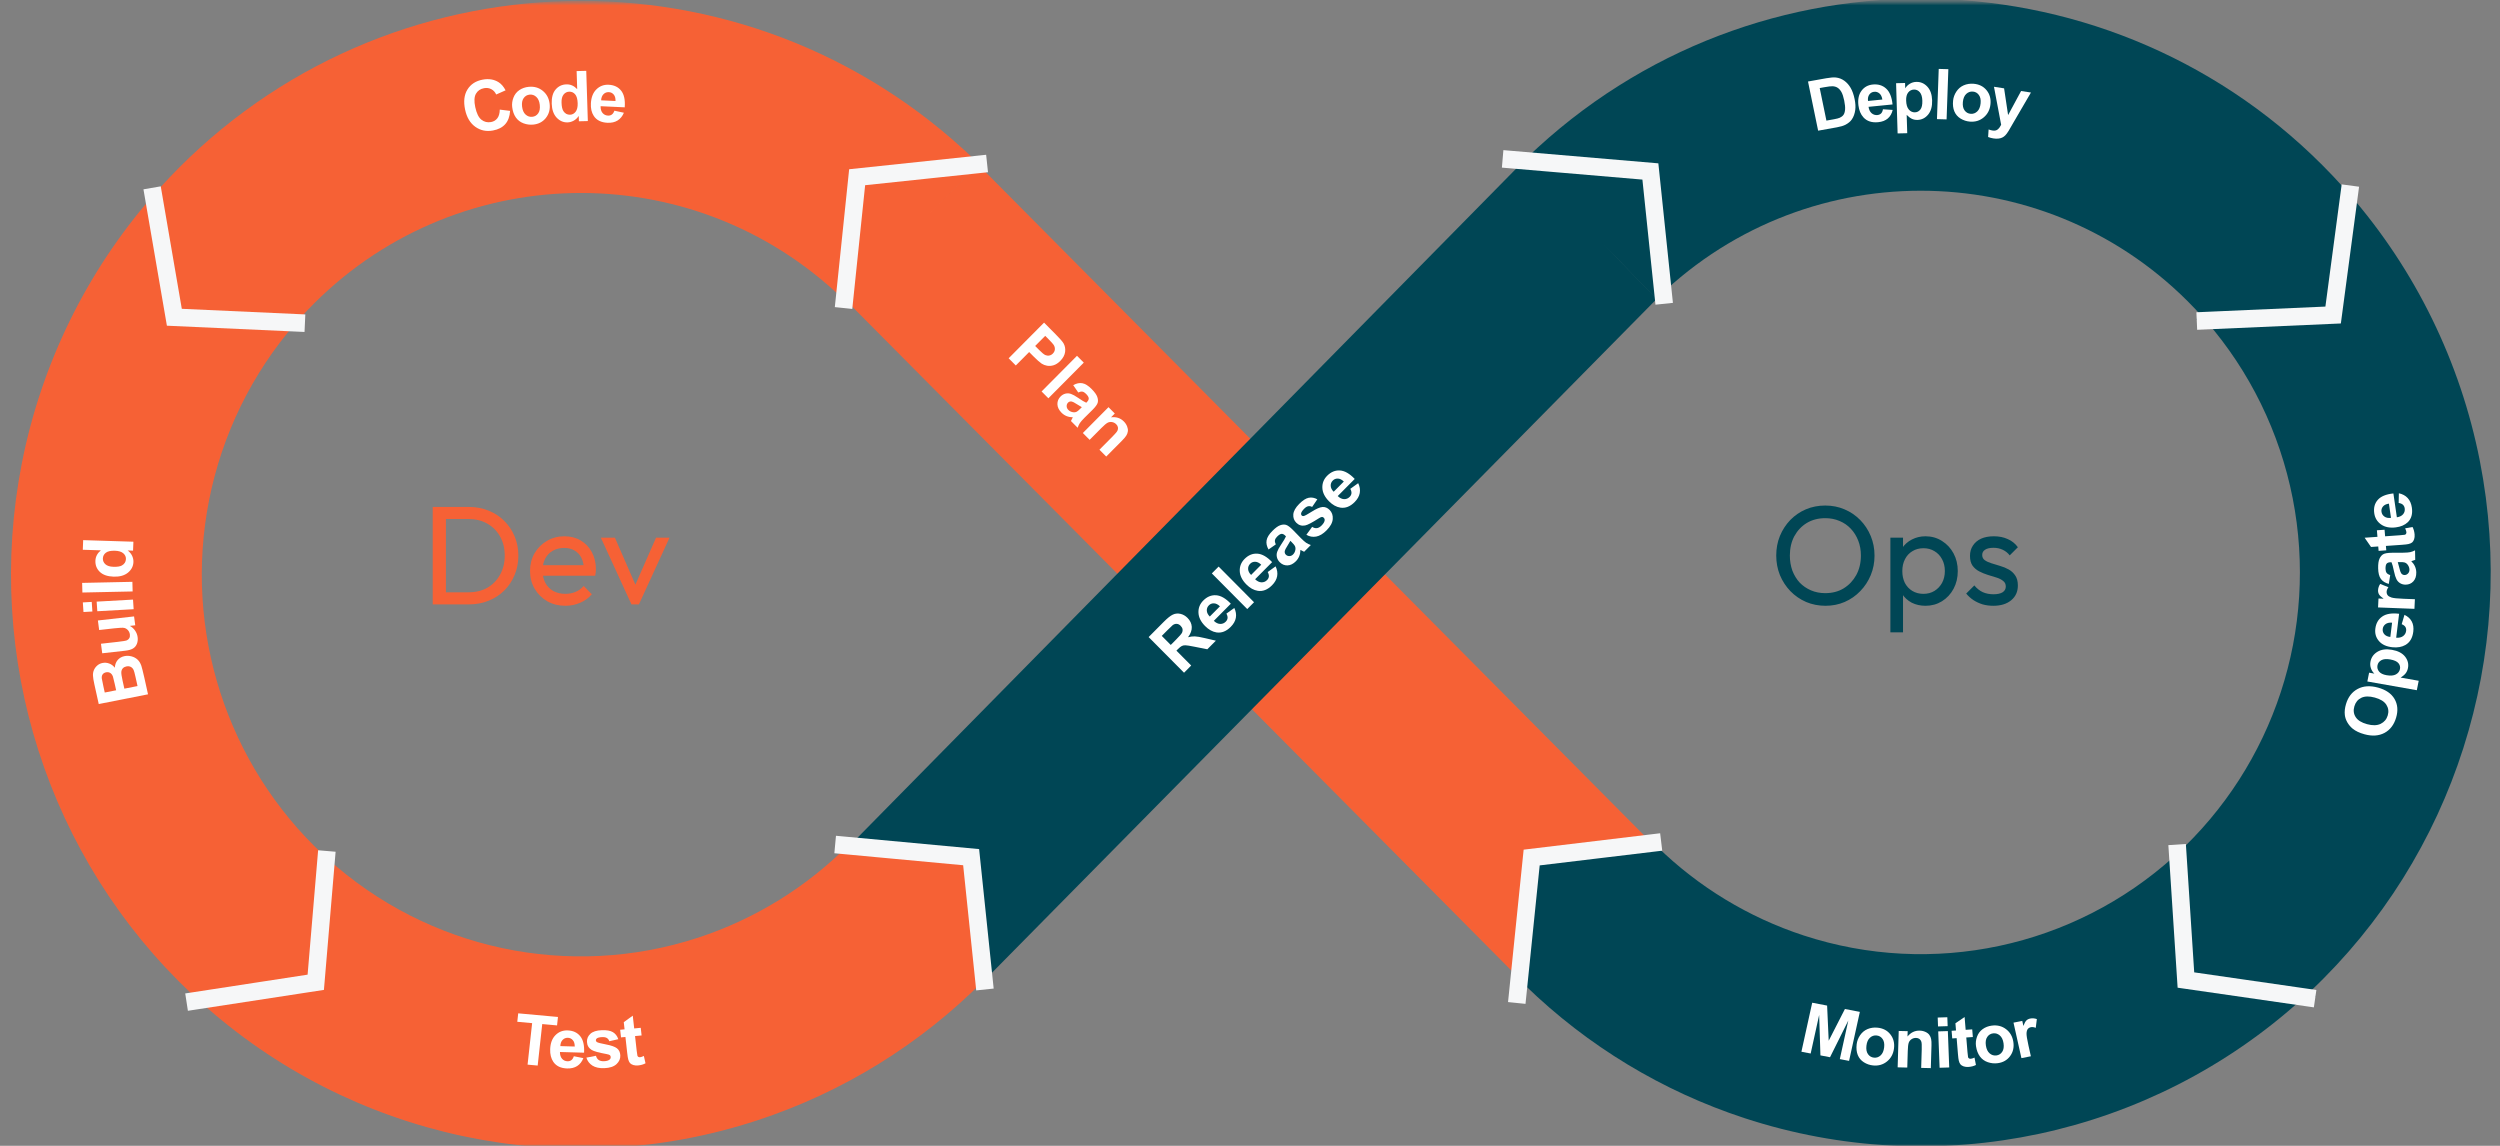
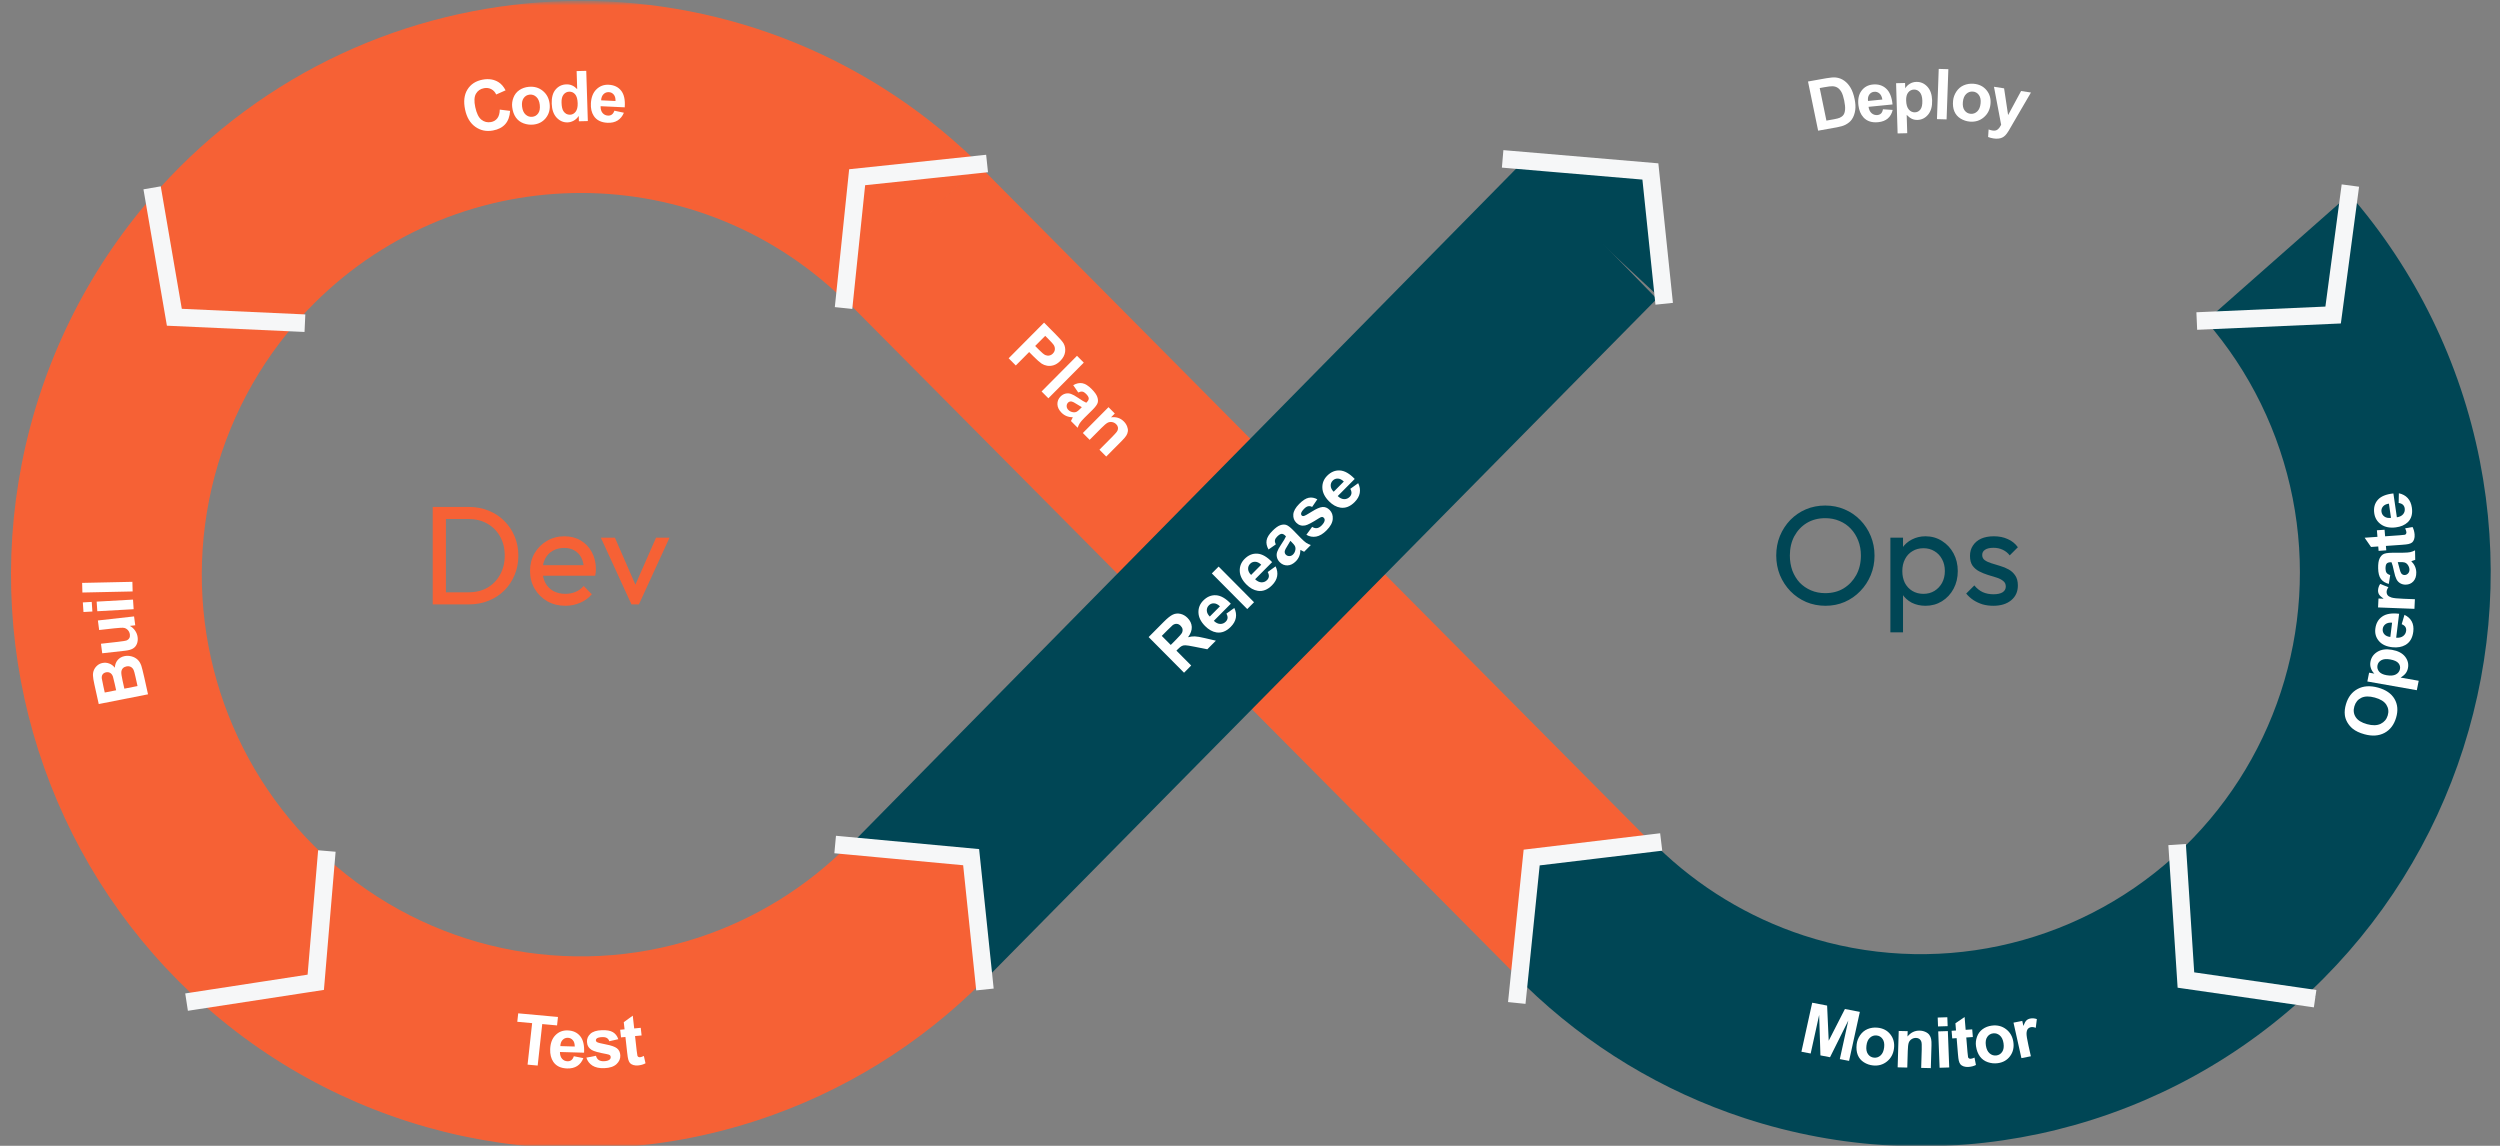
<svg xmlns="http://www.w3.org/2000/svg" width="696" height="319" viewBox="0 0 696 319" fill="none">
  <rect x="0" y="0" width="696" height="319" fill="#808080" stroke="none" />
  <g clip-path="url(#clip0_149_233)">
    <mask id="mask0_149_233" style="mask-type:luminance" maskUnits="userSpaceOnUse" x="0" y="0" width="696" height="319">
      <path d="M696 0.596H0V318.998H696V0.596Z" fill="white" />
    </mask>
    <g mask="url(#mask0_149_233)">
      <path fill-rule="evenodd" clip-rule="evenodd" d="M83.859 88.231L83.87 88.239L83.851 88.24C83.769 88.329 83.688 88.419 83.607 88.509C83.194 88.967 82.785 89.428 82.38 89.894L80.518 88.248L48.538 88.326L44.555 56.472L42.453 54.615C43.062 53.916 43.676 53.222 44.297 52.535C103.179 -12.729 203.594 -17.568 268.395 41.735C269.761 42.985 271.105 44.259 272.427 45.557L235.357 83.868C234.478 83.005 233.583 82.157 232.674 81.326C189.662 41.963 123.061 45.083 83.859 88.231Z" fill="#F66135" />
      <path fill-rule="evenodd" clip-rule="evenodd" d="M89.974 237.931L90.169 237.724L90.146 238.092C90.362 238.293 90.58 238.493 90.798 238.692L90.056 239.516L87.913 273.463L56.264 277.026L55.107 278.309C54.734 277.968 54.362 277.625 53.993 277.281L52.741 277.422L53.399 276.724C13.352 239.043 -4.586 183.147 6.097 128.898C11.515 101.388 24.028 75.798 42.377 54.701L82.329 89.95C70.124 103.983 61.8 121.006 58.197 139.305C51.062 175.532 63.117 212.863 89.974 237.931Z" fill="#F66135" />
      <path fill-rule="evenodd" clip-rule="evenodd" d="M273.958 272.885C256.267 290.726 234.634 304.097 210.829 311.904C156.938 329.579 97.777 316.954 55.633 278.787L91.147 239.009C119.181 264.399 158.535 272.796 194.383 261.039C210.218 255.846 224.608 246.951 236.376 235.084L273.958 272.885Z" fill="#F66135" />
      <path d="M90.794 239.353L87.908 273.465L54.353 278.619" stroke="#F6F7F8" stroke-width="4.886" stroke-miterlimit="2" stroke-linecap="square" />
      <path d="M42.759 54.701L48.54 88.324L82.451 89.866" stroke="#F6F7F8" stroke-width="4.886" stroke-miterlimit="2" stroke-linecap="square" />
      <path fill-rule="evenodd" clip-rule="evenodd" d="M238.633 49.339L272.374 45.616L234.947 83.323L238.633 49.339ZM272.256 45.776L459.676 234.534L422.517 271.958L235.098 83.2L272.256 45.776Z" fill="#F66135" />
-       <path fill-rule="evenodd" clip-rule="evenodd" d="M612.731 87.735C573.545 44.465 506.855 41.3 463.8 80.702C462.891 81.534 461.997 82.381 461.117 83.244L424.048 44.933C425.37 43.635 426.714 42.361 428.08 41.111C492.88 -18.192 593.295 -13.352 652.177 51.911C652.287 52.033 652.397 52.155 652.507 52.277L652.816 52.002L652.742 52.54C653.172 53.021 653.598 53.505 654.021 53.991L652.341 55.476L647.936 87.702L614.617 88.808L614.094 89.27C613.968 89.125 613.843 88.981 613.717 88.838L611.408 88.914L612.731 87.735Z" fill="#004655" />
      <path fill-rule="evenodd" clip-rule="evenodd" d="M607.38 239.96L605.678 238.07C633.113 213.001 645.486 175.279 638.279 138.683C634.675 120.383 626.352 103.361 614.146 89.328L654.099 54.079C672.448 75.176 684.961 100.766 690.379 128.276C701.042 182.422 683.192 238.209 643.305 275.888L644.718 277.413L642.035 277.075C641.814 277.279 641.592 277.483 641.369 277.687L640.66 276.901L608.563 272.841L607.38 239.96Z" fill="#004655" />
      <path fill-rule="evenodd" clip-rule="evenodd" d="M423.016 271.762L426.314 238.41L458.994 235.575L460.1 234.462C460.411 234.776 460.725 235.087 461.04 235.397L461.673 235.342L461.341 235.693C472.874 246.946 486.81 255.404 502.092 260.417C537.941 272.174 577.294 263.776 605.328 238.387L640.843 278.165C598.698 316.332 539.538 328.956 485.646 311.281C462.826 303.797 442.002 291.2 424.733 274.454L422.518 276.799L422.926 272.673C422.789 272.536 422.653 272.4 422.518 272.263L423.016 271.762Z" fill="#004655" />
      <path d="M606.267 237.565L608.558 272.838L642.113 277.683" stroke="#F6F7F8" stroke-width="4.886" stroke-miterlimit="2" stroke-linecap="square" />
      <path d="M654.022 54.079L649.543 87.703L614.023 89.269" stroke="#F6F7F8" stroke-width="4.886" stroke-miterlimit="2" stroke-linecap="square" />
      <path fill-rule="evenodd" clip-rule="evenodd" d="M424.037 44.98L461.25 83.202L273.956 273.045L236.578 235.399L424.037 44.98Z" fill="#004655" />
      <path fill-rule="evenodd" clip-rule="evenodd" d="M270.266 239.06L234.098 235.084L273.957 274.671L270.266 239.06Z" fill="#F66135" />
      <path d="M234.942 235.338L270.365 238.636L273.955 273.042" stroke="#F6F7F8" stroke-width="4.886" stroke-miterlimit="2" stroke-linecap="square" />
      <path fill-rule="evenodd" clip-rule="evenodd" d="M459.368 48.161L420.774 44.443L463.059 83.773L459.368 48.161Z" fill="#004655" />
      <path d="M235.096 83.323L238.63 49.338L272.37 45.775" stroke="#F6F7F8" stroke-width="4.886" stroke-miterlimit="2" stroke-linecap="square" />
      <path d="M420.769 44.438L459.466 47.736L463.056 82.141" stroke="#F6F7F8" stroke-width="4.886" stroke-miterlimit="2" stroke-linecap="square" />
      <path d="M422.518 276.796L426.415 238.735L460.051 234.696" stroke="#F6F7F8" stroke-width="4.886" stroke-miterlimit="2" stroke-linecap="square" />
      <path d="M139.136 30.515L142.008 30.866C141.913 32.434 141.46 33.671 140.652 34.576C139.848 35.474 138.708 36.059 137.232 36.332C135.406 36.67 133.773 36.329 132.334 35.309C130.894 34.283 129.946 32.695 129.489 30.544C129.005 28.269 129.221 26.394 130.137 24.92C131.051 23.44 132.471 22.521 134.397 22.166C136.08 21.855 137.551 22.096 138.812 22.89C139.562 23.359 140.209 24.111 140.755 25.148L138.144 26.308C137.831 25.63 137.371 25.133 136.765 24.819C136.165 24.504 135.496 24.414 134.758 24.55C133.738 24.739 132.987 25.256 132.503 26.101C132.026 26.945 131.961 28.181 132.307 29.81C132.674 31.538 133.248 32.711 134.029 33.329C134.811 33.947 135.702 34.163 136.703 33.978C137.441 33.842 138.026 33.492 138.458 32.927C138.891 32.362 139.117 31.558 139.136 30.515Z" fill="white" />
      <path d="M142.594 29.805C142.489 28.921 142.606 28.043 142.945 27.172C143.284 26.302 143.826 25.609 144.572 25.094C145.325 24.579 146.194 24.272 147.182 24.174C148.708 24.023 150.017 24.395 151.109 25.29C152.201 26.179 152.836 27.378 153.015 28.888C153.196 30.41 152.852 31.722 151.983 32.824C151.12 33.92 149.942 34.541 148.448 34.689C147.523 34.781 146.616 34.66 145.724 34.326C144.839 33.992 144.131 33.446 143.599 32.687C143.066 31.921 142.731 30.961 142.594 29.805ZM145.346 29.676C145.464 30.674 145.792 31.415 146.33 31.898C146.868 32.382 147.485 32.589 148.181 32.52C148.877 32.451 149.428 32.129 149.834 31.552C150.246 30.974 150.392 30.18 150.272 29.169C150.155 28.184 149.828 27.45 149.29 26.966C148.759 26.482 148.145 26.274 147.449 26.343C146.752 26.412 146.198 26.735 145.786 27.313C145.374 27.89 145.228 28.678 145.346 29.676Z" fill="white" />
      <path d="M163.654 33.705L161.164 33.768L161.117 32.28C160.722 32.869 160.246 33.314 159.689 33.614C159.138 33.908 158.576 34.062 158.004 34.076C156.84 34.105 155.827 33.663 154.964 32.749C154.108 31.829 153.653 30.529 153.6 28.851C153.546 27.134 153.909 25.82 154.689 24.91C155.468 23.993 156.475 23.519 157.709 23.488C158.841 23.459 159.835 23.905 160.691 24.826L160.533 19.79L163.213 19.723L163.654 33.705ZM156.332 28.601C156.366 29.682 156.54 30.46 156.855 30.936C157.309 31.625 157.924 31.959 158.7 31.94C159.317 31.924 159.834 31.65 160.25 31.118C160.666 30.579 160.857 29.789 160.824 28.746C160.788 27.582 160.551 26.751 160.116 26.253C159.68 25.748 159.134 25.505 158.479 25.521C157.843 25.537 157.317 25.805 156.9 26.324C156.49 26.837 156.301 27.596 156.332 28.601Z" fill="white" />
      <path d="M171.048 30.815L173.691 31.389C173.291 32.35 172.704 33.071 171.931 33.551C171.164 34.024 170.225 34.235 169.113 34.182C167.352 34.1 166.083 33.464 165.305 32.274C164.691 31.322 164.425 30.144 164.506 28.741C164.603 27.064 165.118 25.773 166.05 24.868C166.982 23.956 168.119 23.532 169.459 23.595C170.965 23.666 172.125 24.221 172.938 25.259C173.751 26.29 174.079 27.831 173.922 29.881L167.211 29.565C167.184 30.36 167.364 30.989 167.751 31.453C168.139 31.911 168.641 32.154 169.257 32.183C169.677 32.203 170.036 32.105 170.335 31.89C170.635 31.675 170.872 31.317 171.048 30.815ZM171.357 28.117C171.383 27.341 171.217 26.744 170.859 26.326C170.501 25.902 170.049 25.677 169.503 25.651C168.918 25.624 168.423 25.814 168.017 26.221C167.611 26.629 167.39 27.198 167.354 27.929L171.357 28.117Z" fill="white" />
      <path d="M27.488 196.003L26.279 190.551C26.04 189.471 25.909 188.659 25.886 188.113C25.855 187.563 25.937 187.051 26.131 186.579C26.325 186.101 26.631 185.674 27.05 185.301C27.462 184.928 27.965 184.683 28.557 184.566C29.2 184.44 29.828 184.497 30.442 184.739C31.054 184.974 31.56 185.36 31.959 185.896C32.018 185.017 32.291 184.296 32.778 183.734C33.266 183.172 33.906 182.813 34.698 182.656C35.322 182.533 35.963 182.559 36.62 182.734C37.27 182.903 37.829 183.204 38.296 183.637C38.755 184.064 39.106 184.636 39.35 185.352C39.502 185.801 39.778 186.902 40.18 188.655L41.209 193.298L27.488 196.003ZM29.161 192.799L32.334 192.173L31.934 190.368C31.696 189.295 31.533 188.631 31.444 188.377C31.283 187.917 31.039 187.579 30.712 187.366C30.376 187.147 29.987 187.081 29.544 187.168C29.12 187.252 28.803 187.438 28.593 187.725C28.376 188.007 28.29 188.384 28.335 188.854C28.365 189.133 28.523 189.921 28.811 191.217L29.161 192.799ZM34.618 191.723L38.287 190.999L37.721 188.45C37.502 187.458 37.334 186.834 37.219 186.578C37.053 186.183 36.798 185.887 36.455 185.689C36.104 185.487 35.685 185.433 35.199 185.529C34.787 185.61 34.459 185.779 34.216 186.034C33.973 186.289 33.828 186.618 33.781 187.023C33.732 187.421 33.847 188.246 34.125 189.499L34.618 191.723Z" fill="white" />
      <path d="M37.65 174.08L36.142 174.249C36.727 174.555 37.215 174.99 37.603 175.554C37.991 176.112 38.229 176.722 38.316 177.384C38.405 178.059 38.336 178.681 38.11 179.25C37.883 179.819 37.517 180.254 37.011 180.553C36.505 180.853 35.778 181.056 34.83 181.162L28.458 181.875L28.107 179.217L32.735 178.699C34.151 178.541 35.014 178.397 35.324 178.266C35.627 178.13 35.856 177.922 36.012 177.642C36.161 177.363 36.209 177.025 36.157 176.628C36.097 176.174 35.92 175.781 35.626 175.449C35.326 175.118 34.984 174.906 34.6 174.815C34.209 174.724 33.294 174.76 31.852 174.921L27.604 175.396L27.253 172.738L37.324 171.612L37.65 174.08Z" fill="white" />
      <path d="M25.718 170.246L23.241 170.385L23.062 167.71L25.539 167.571L25.718 170.246ZM37.209 169.603L27.09 170.169L26.911 167.494L37.03 166.928L37.209 169.603Z" fill="white" />
      <path d="M36.926 164.661L22.939 164.959L22.868 162.278L36.855 161.98L36.926 164.661Z" fill="white" />
-       <path d="M37.139 150.812L37.042 153.301L35.554 153.254C36.116 153.686 36.53 154.189 36.794 154.763C37.052 155.331 37.169 155.902 37.147 156.474C37.101 157.637 36.595 158.62 35.628 159.424C34.654 160.221 33.328 160.593 31.649 160.541C29.933 160.487 28.645 160.042 27.786 159.207C26.921 158.372 26.513 157.337 26.561 156.104C26.605 154.973 27.114 154.008 28.088 153.211L23.052 153.054L23.156 150.374L37.139 150.812ZM31.575 157.798C32.656 157.832 33.444 157.707 33.939 157.423C34.656 157.013 35.029 156.42 35.059 155.645C35.083 155.028 34.843 154.495 34.339 154.047C33.828 153.598 33.051 153.357 32.008 153.325C30.845 153.288 30 153.472 29.475 153.875C28.944 154.279 28.665 154.808 28.639 155.463C28.614 156.098 28.848 156.64 29.34 157.089C29.825 157.53 30.571 157.767 31.575 157.798Z" fill="white" />
      <path d="M146.878 296.394L148.145 284.842L144.012 284.465L144.27 282.113L155.341 283.123L155.083 285.475L150.958 285.099L149.691 296.651L146.878 296.394Z" fill="white" />
      <path d="M159.755 294.056L162.409 294.582C162.031 295.551 161.46 296.282 160.697 296.776C159.941 297.263 159.007 297.491 157.894 297.459C156.132 297.408 154.85 296.795 154.045 295.62C153.411 294.679 153.119 293.505 153.169 292.1C153.23 290.422 153.716 289.122 154.628 288.2C155.54 287.271 156.667 286.827 158.008 286.865C159.516 286.909 160.687 287.442 161.522 288.465C162.358 289.482 162.719 291.017 162.607 293.069L155.892 292.876C155.882 293.671 156.076 294.297 156.473 294.754C156.871 295.205 157.378 295.439 157.995 295.457C158.415 295.469 158.772 295.365 159.066 295.144C159.36 294.923 159.59 294.561 159.755 294.056ZM160.005 291.352C160.014 290.576 159.835 289.982 159.467 289.571C159.101 289.153 158.644 288.936 158.097 288.92C157.512 288.903 157.021 289.102 156.624 289.517C156.227 289.932 156.018 290.506 155.998 291.237L160.005 291.352Z" fill="white" />
      <path d="M163.247 294.444L165.917 293.932C166.056 294.449 166.306 294.837 166.669 295.097C167.031 295.351 167.527 295.466 168.156 295.442C168.849 295.415 169.365 295.268 169.702 295.001C169.929 294.814 170.035 294.571 170.021 294.272C170.012 294.069 169.94 293.903 169.807 293.774C169.667 293.652 169.363 293.546 168.894 293.456C166.71 293.062 165.319 292.678 164.722 292.306C163.895 291.79 163.459 291.046 163.413 290.074C163.371 289.197 163.683 288.447 164.348 287.823C165.012 287.199 166.073 286.86 167.528 286.804C168.914 286.752 169.955 286.938 170.65 287.364C171.345 287.789 171.841 288.439 172.137 289.312L169.632 289.876C169.505 289.486 169.284 289.192 168.969 288.994C168.661 288.795 168.227 288.707 167.667 288.728C166.961 288.755 166.461 288.873 166.165 289.081C165.968 289.229 165.875 289.414 165.885 289.636C165.894 289.827 165.991 289.985 166.175 290.112C166.425 290.281 167.27 290.5 168.709 290.77C170.155 291.04 171.172 291.399 171.76 291.848C172.342 292.303 172.653 292.956 172.693 293.808C172.737 294.736 172.387 295.548 171.643 296.245C170.899 296.941 169.767 297.319 168.248 297.377C166.868 297.429 165.762 297.191 164.928 296.663C164.1 296.134 163.54 295.394 163.247 294.444Z" fill="white" />
      <path d="M178.384 286.144L178.621 288.268L176.797 288.441L177.251 292.499C177.343 293.32 177.413 293.799 177.46 293.935C177.513 294.064 177.604 294.168 177.734 294.245C177.871 294.321 178.028 294.351 178.205 294.334C178.452 294.311 178.801 294.192 179.25 293.977L179.709 296.022C179.118 296.346 178.43 296.546 177.645 296.62C177.164 296.665 176.721 296.627 176.317 296.506C175.912 296.378 175.604 296.196 175.392 295.961C175.185 295.718 175.023 295.382 174.905 294.953C174.813 294.648 174.714 294.025 174.609 293.083L174.118 288.694L172.892 288.809L172.655 286.686L173.88 286.57L173.657 284.569L176.162 282.761L176.559 286.317L178.384 286.144Z" fill="white" />
      <path d="M658.258 204.418C656.884 204.042 655.792 203.523 654.981 202.86C654.385 202.368 653.891 201.786 653.501 201.113C653.112 200.435 652.879 199.746 652.801 199.048C652.693 198.117 652.8 197.108 653.124 196.019C653.709 194.049 654.792 192.642 656.375 191.8C657.96 190.951 659.849 190.828 662.044 191.429C664.221 192.025 665.751 193.078 666.635 194.589C667.513 196.099 667.66 197.836 667.077 199.8C666.487 201.789 665.407 203.203 663.839 204.043C662.264 204.881 660.404 205.006 658.258 204.418ZM658.992 201.611C660.518 202.029 661.781 201.996 662.78 201.513C663.772 201.029 664.428 200.248 664.748 199.172C665.067 198.096 664.94 197.107 664.365 196.207C663.786 195.299 662.715 194.63 661.151 194.202C659.606 193.779 658.353 193.801 657.393 194.268C656.434 194.729 655.789 195.516 655.459 196.629C655.128 197.742 655.248 198.744 655.819 199.637C656.383 200.528 657.44 201.186 658.992 201.611Z" fill="white" />
      <path d="M659.07 189.725L659.558 187.275L661.024 187.534C660.586 187.127 660.265 186.626 660.059 186.028C659.854 185.431 659.818 184.801 659.949 184.141C660.179 182.988 660.828 182.089 661.896 181.446C662.965 180.802 664.31 180.623 665.932 180.909C667.598 181.203 668.814 181.837 669.58 182.811C670.339 183.784 670.604 184.847 670.374 186C670.265 186.548 670.056 187.027 669.747 187.438C669.44 187.841 668.971 188.243 668.34 188.641L673.367 189.528L672.843 192.155L659.07 189.725ZM664.408 187.976C665.529 188.174 666.403 188.099 667.03 187.752C667.65 187.403 668.024 186.911 668.15 186.275C668.272 185.664 668.129 185.113 667.721 184.622C667.307 184.129 666.54 183.784 665.418 183.586C664.372 183.402 663.554 183.474 662.964 183.802C662.373 184.13 662.016 184.602 661.893 185.219C661.765 185.861 661.91 186.438 662.326 186.951C662.737 187.462 663.43 187.804 664.408 187.976Z" fill="white" />
      <path d="M668.633 173.777L669.402 171.171C670.335 171.613 671.013 172.229 671.435 173.021C671.852 173.805 671.994 174.75 671.859 175.855C671.646 177.604 670.915 178.839 669.668 179.561C668.669 180.129 667.471 180.341 666.073 180.197C664.402 180.025 663.148 179.455 662.312 178.486C661.469 177.517 661.128 176.367 661.291 175.035C661.473 173.538 662.113 172.409 663.212 171.646C664.305 170.883 665.871 170.625 667.91 170.874L667.098 177.541C667.891 177.604 668.534 177.452 669.027 177.088C669.514 176.722 669.794 176.233 669.869 175.621C669.92 175.204 669.849 174.842 669.655 174.535C669.462 174.227 669.121 173.975 668.633 173.777ZM665.956 173.348C665.181 173.287 664.572 173.426 664.127 173.764C663.676 174.101 663.417 174.541 663.351 175.084C663.28 175.665 663.434 176.166 663.811 176.589C664.189 177.011 664.742 177.257 665.471 177.326L665.956 173.348Z" fill="white" />
      <path d="M672.307 166.823L672.179 169.501L662.052 169.11L662.171 166.622L663.61 166.678C662.951 166.226 662.521 165.827 662.32 165.482C662.121 165.13 662.031 164.738 662.052 164.306C662.081 163.696 662.277 163.115 662.641 162.563L664.938 163.482C664.624 163.922 664.458 164.336 664.439 164.723C664.421 165.098 664.511 165.42 664.708 165.689C664.899 165.957 665.262 166.178 665.795 166.351C666.328 166.518 667.456 166.635 669.179 166.702L672.307 166.823Z" fill="white" />
      <path d="M665.433 160.12L665.04 162.559C664.055 162.3 663.321 161.84 662.838 161.179C662.355 160.518 662.101 159.529 662.076 158.213C662.054 157.017 662.181 156.124 662.456 155.535C662.725 154.945 663.077 154.53 663.511 154.288C663.939 154.04 664.736 153.907 665.9 153.89L669.03 153.873C669.92 153.86 670.578 153.809 671.003 153.72C671.421 153.625 671.87 153.456 672.349 153.213L672.398 155.866C672.221 155.938 671.959 156.028 671.611 156.135C671.453 156.182 671.348 156.215 671.298 156.235C671.752 156.686 672.095 157.171 672.327 157.69C672.559 158.208 672.681 158.763 672.692 159.354C672.711 160.398 672.444 161.225 671.889 161.838C671.334 162.444 670.624 162.754 669.758 162.767C669.186 162.775 668.675 162.646 668.224 162.379C667.767 162.112 667.417 161.735 667.172 161.249C666.921 160.756 666.698 160.047 666.503 159.121C666.244 157.871 666.009 157.006 665.796 156.526L665.529 156.53C665.014 156.537 664.65 156.67 664.439 156.928C664.221 157.185 664.118 157.667 664.131 158.373C664.14 158.85 664.243 159.221 664.438 159.485C664.628 159.75 664.959 159.961 665.433 160.12ZM667.542 156.5C667.663 156.842 667.81 157.384 667.983 158.126C668.156 158.868 668.321 159.352 668.477 159.579C668.732 159.925 669.05 160.095 669.432 160.09C669.807 160.084 670.129 159.939 670.397 159.655C670.666 159.371 670.796 159.013 670.788 158.581C670.779 158.097 670.611 157.639 670.285 157.204C670.037 156.883 669.737 156.675 669.386 156.578C669.155 156.511 668.719 156.483 668.076 156.492L667.542 156.5Z" fill="white" />
      <path d="M661.73 147.627L663.862 147.478L664.014 149.304L668.088 149.019C668.913 148.962 669.394 148.912 669.531 148.871C669.661 148.823 669.765 148.736 669.844 148.61C669.923 148.477 669.954 148.321 669.94 148.144C669.919 147.897 669.804 147.545 669.594 147.087L671.65 146.714C671.968 147.317 672.16 148.011 672.225 148.797C672.265 149.279 672.221 149.719 672.095 150.117C671.962 150.515 671.776 150.815 671.538 151.016C671.292 151.212 670.953 151.36 670.521 151.46C670.215 151.539 669.589 151.612 668.643 151.678L664.236 151.986L664.338 153.212L662.205 153.361L662.104 152.135L660.095 152.275L658.311 149.703L661.881 149.453L661.73 147.627Z" fill="white" />
      <path d="M667.785 140.023L667.845 137.324C668.866 137.543 669.687 137.988 670.305 138.66C670.916 139.327 671.302 140.211 671.463 141.312C671.717 143.055 671.334 144.417 670.313 145.396C669.494 146.172 668.387 146.647 666.992 146.821C665.326 147.03 663.959 146.759 662.892 146.008C661.819 145.258 661.185 144.219 660.992 142.892C660.775 141.4 661.099 140.162 661.964 139.175C662.823 138.19 664.275 137.589 666.319 137.371L667.287 144.016C668.074 143.899 668.658 143.608 669.04 143.143C669.416 142.68 669.559 142.143 669.47 141.533C669.41 141.117 669.245 140.782 668.977 140.527C668.708 140.273 668.311 140.105 667.785 140.023ZM665.074 140.209C664.307 140.324 663.752 140.595 663.409 141.022C663.06 141.451 662.925 141.935 663.004 142.476C663.089 143.055 663.37 143.507 663.848 143.832C664.326 144.156 664.927 144.27 665.652 144.173L665.074 140.209Z" fill="white" />
      <path d="M501.514 292.803L504.517 279.156L508.668 279.954L509.112 289.741L513.624 280.906L517.784 281.705L514.781 295.351L512.205 294.856L514.569 284.114L509.478 294.333L506.808 293.82L506.455 282.555L504.091 293.298L501.514 292.803Z" fill="white" />
      <path d="M516.897 290.706C517.002 289.822 517.321 288.987 517.856 288.203C518.391 287.419 519.083 286.848 519.932 286.491C520.788 286.135 521.71 286.006 522.697 286.104C524.223 286.255 525.415 286.874 526.272 287.962C527.13 289.044 527.47 290.34 527.291 291.849C527.111 293.372 526.467 294.586 525.361 295.493C524.261 296.394 522.964 296.77 521.47 296.622C520.546 296.531 519.688 296.235 518.895 295.735C518.109 295.235 517.545 294.563 517.203 293.717C516.862 292.866 516.76 291.862 516.897 290.706ZM519.615 291.119C519.497 292.117 519.643 292.904 520.055 293.482C520.467 294.059 521.022 294.383 521.718 294.452C522.414 294.52 523.028 294.313 523.559 293.829C524.097 293.345 524.426 292.598 524.546 291.587C524.662 290.602 524.515 289.821 524.103 289.243C523.697 288.666 523.146 288.343 522.45 288.274C521.753 288.205 521.136 288.413 520.599 288.896C520.061 289.38 519.733 290.121 519.615 291.119Z" fill="white" />
      <path d="M537.54 297.365L534.859 297.302L535.011 292.132C535.043 291.038 535.007 290.331 534.902 290.01C534.797 289.683 534.617 289.427 534.361 289.243C534.112 289.059 533.806 288.963 533.444 288.955C532.979 288.944 532.559 289.061 532.183 289.307C531.806 289.553 531.542 289.884 531.39 290.3C531.244 290.717 531.154 291.491 531.121 292.623L530.986 297.211L528.305 297.148L528.603 287.018L531.093 287.076L531.049 288.564C531.967 287.44 533.097 286.894 534.439 286.926C535.03 286.94 535.568 287.06 536.051 287.288C536.535 287.509 536.896 287.788 537.134 288.125C537.379 288.461 537.542 288.841 537.626 289.263C537.715 289.685 537.748 290.287 537.725 291.069L537.54 297.365Z" fill="white" />
      <path d="M539.549 285.763L539.455 283.284L542.135 283.201L542.229 285.681L539.549 285.763ZM539.986 297.264L539.601 287.137L542.281 287.054L542.666 297.181L539.986 297.264Z" fill="white" />
      <path d="M549.066 286.578L549.241 288.708L547.413 288.833L547.748 292.903C547.815 293.727 547.871 294.208 547.914 294.345C547.963 294.476 548.051 294.581 548.179 294.662C548.314 294.742 548.47 294.776 548.647 294.764C548.895 294.747 549.246 294.637 549.702 294.433L550.101 296.491C549.501 296.8 548.807 296.981 548.02 297.035C547.538 297.068 547.096 297.018 546.696 296.886C546.296 296.748 545.993 296.558 545.788 296.317C545.589 296.069 545.436 295.729 545.331 295.297C545.248 294.99 545.168 294.364 545.09 293.419L544.729 289.016L543.5 289.1L543.325 286.97L544.554 286.886L544.389 284.88L546.945 283.136L547.238 286.703L549.066 286.578Z" fill="white" />
      <path d="M550.124 291.282C549.992 290.401 550.081 289.521 550.393 288.642C550.704 287.763 551.225 287.056 551.955 286.52C552.691 285.984 553.551 285.653 554.536 285.528C556.057 285.334 557.377 285.669 558.497 286.532C559.617 287.389 560.289 288.569 560.515 290.072C560.743 291.588 560.44 292.908 559.606 294.034C558.777 295.152 557.618 295.806 556.129 295.996C555.208 296.113 554.296 296.018 553.395 295.71C552.499 295.401 551.774 294.875 551.218 294.132C550.662 293.382 550.297 292.432 550.124 291.282ZM552.871 291.076C553.021 292.069 553.372 292.8 553.925 293.268C554.477 293.736 555.101 293.925 555.795 293.837C556.489 293.748 557.03 293.41 557.417 292.822C557.811 292.234 557.932 291.437 557.781 290.43C557.634 289.449 557.284 288.725 556.731 288.257C556.184 287.788 555.564 287.598 554.87 287.687C554.176 287.775 553.632 288.114 553.238 288.702C552.844 289.291 552.722 290.082 552.871 291.076Z" fill="white" />
      <path d="M565.394 294.065L562.763 294.58L560.557 284.702L563.001 284.225L563.315 285.629C563.585 284.884 563.862 284.374 564.146 284.098C564.436 283.821 564.793 283.642 565.218 283.559C565.817 283.442 566.431 283.493 567.06 283.713L566.754 286.151C566.247 285.952 565.803 285.89 565.423 285.965C565.054 286.037 564.765 286.2 564.555 286.454C564.343 286.703 564.221 287.105 564.189 287.662C564.163 288.217 564.338 289.334 564.713 291.015L565.394 294.065Z" fill="white" />
      <path d="M503.348 22.692L508.43 21.784C509.576 21.579 510.467 21.51 511.104 21.577C511.961 21.669 512.739 21.966 513.439 22.467C514.14 22.967 514.731 23.63 515.212 24.454C515.692 25.272 516.064 26.322 516.328 27.604C516.56 28.731 516.62 29.727 516.506 30.593C516.366 31.65 516.041 32.544 515.529 33.275C515.143 33.828 514.567 34.308 513.801 34.716C513.227 35.019 512.426 35.262 511.399 35.445L506.168 36.38L503.348 22.692ZM506.606 24.511L508.473 33.577L510.549 33.206C511.325 33.067 511.877 32.924 512.203 32.775C512.631 32.582 512.964 32.326 513.203 32.006C513.449 31.684 513.603 31.202 513.665 30.558C513.726 29.908 513.647 29.054 513.429 27.996C513.211 26.938 512.95 26.142 512.646 25.61C512.341 25.077 511.987 24.682 511.583 24.425C511.18 24.168 510.707 24.029 510.164 24.01C509.758 23.992 508.988 24.085 507.855 24.287L506.606 24.511Z" fill="white" />
      <path d="M524.21 30.418L526.922 30.601C526.695 31.607 526.241 32.403 525.561 32.988C524.886 33.566 523.995 33.909 522.887 34.019C521.133 34.192 519.768 33.749 518.791 32.689C518.018 31.838 517.549 30.715 517.384 29.32C517.187 27.652 517.469 26.304 518.232 25.277C518.994 24.243 520.042 23.66 521.378 23.528C522.878 23.38 524.121 23.759 525.106 24.665C526.089 25.564 526.683 27.036 526.886 29.08L520.201 29.741C520.313 30.529 520.601 31.123 521.065 31.524C521.528 31.92 522.066 32.087 522.68 32.026C523.098 31.985 523.436 31.837 523.694 31.581C523.952 31.325 524.124 30.938 524.21 30.418ZM524.044 27.712C523.934 26.944 523.665 26.379 523.238 26.018C522.811 25.652 522.325 25.495 521.78 25.549C521.198 25.607 520.742 25.866 520.412 26.327C520.082 26.787 519.963 27.381 520.055 28.106L524.044 27.712Z" fill="white" />
      <path d="M527.87 23.164L530.369 23.104L530.415 24.592C530.723 24.075 531.15 23.651 531.693 23.32C532.237 22.988 532.846 22.815 533.52 22.798C534.697 22.77 535.709 23.207 536.558 24.109C537.406 25.011 537.855 26.286 537.905 27.933C537.957 29.624 537.583 30.951 536.785 31.912C535.987 32.867 534.999 33.358 533.823 33.386C533.263 33.4 532.751 33.301 532.286 33.09C531.828 32.878 531.339 32.508 530.82 31.98L530.975 37.083L528.295 37.148L527.87 23.164ZM530.671 27.993C530.705 29.131 530.957 29.969 531.425 30.505C531.893 31.034 532.451 31.291 533.1 31.275C533.723 31.26 534.234 31 534.632 30.494C535.03 29.981 535.212 29.156 535.178 28.018C535.145 26.956 534.908 26.172 534.467 25.668C534.025 25.163 533.489 24.918 532.859 24.933C532.204 24.949 531.668 25.217 531.251 25.736C530.834 26.249 530.64 27.001 530.671 27.993Z" fill="white" />
      <path d="M539.251 33.166L539.742 19.185L542.422 19.261L541.931 33.242L539.251 33.166Z" fill="white" />
      <path d="M543.738 28.013C543.827 27.127 544.132 26.288 544.653 25.495C545.174 24.703 545.855 24.121 546.698 23.751C547.547 23.381 548.466 23.238 549.455 23.32C550.983 23.447 552.185 24.048 553.062 25.123C553.939 26.192 554.301 27.482 554.149 28.995C553.996 30.52 553.374 31.745 552.284 32.669C551.201 33.587 549.911 33.984 548.415 33.859C547.489 33.782 546.626 33.5 545.824 33.012C545.03 32.525 544.454 31.861 544.097 31.02C543.741 30.174 543.621 29.172 543.738 28.013ZM546.462 28.384C546.362 29.384 546.523 30.169 546.945 30.741C547.367 31.312 547.926 31.626 548.624 31.684C549.321 31.742 549.931 31.525 550.454 31.033C550.983 30.541 551.298 29.788 551.4 28.776C551.499 27.788 551.338 27.009 550.916 26.438C550.5 25.867 549.943 25.553 549.246 25.495C548.549 25.437 547.936 25.654 547.407 26.146C546.878 26.638 546.563 27.384 546.462 28.384Z" fill="white" />
      <path d="M555.121 24.157L557.941 24.596L559.054 32.044L562.674 25.333L565.417 25.76L560.145 34.799L559.199 36.437C558.861 36.982 558.558 37.392 558.289 37.665C558.026 37.939 557.739 38.148 557.429 38.293C557.123 38.445 556.76 38.543 556.338 38.586C555.923 38.631 555.464 38.614 554.961 38.536C554.452 38.457 553.962 38.326 553.491 38.143L553.629 36.042C554.029 36.188 554.396 36.287 554.729 36.339C555.345 36.435 555.833 36.324 556.194 36.007C556.554 35.697 556.863 35.275 557.121 34.743L555.121 24.157Z" fill="white" />
      <path d="M329.637 187.287L319.78 177.359L323.969 173.14C325.023 172.079 325.877 171.4 326.531 171.102C327.185 170.795 327.882 170.725 328.622 170.892C329.362 171.059 330.023 171.436 330.606 172.023C331.345 172.768 331.74 173.603 331.789 174.529C331.834 175.45 331.486 176.409 330.747 177.407C331.428 177.226 332.058 177.147 332.636 177.17C333.219 177.188 334.131 177.343 335.373 177.637L338.499 178.361L336.119 180.759L332.535 180.048C331.258 179.79 330.426 179.657 330.041 179.648C329.651 179.635 329.315 179.698 329.032 179.838C328.745 179.973 328.373 180.271 327.916 180.732L327.513 181.138L331.628 185.282L329.637 187.287ZM325.939 179.553L327.412 178.07C328.367 177.109 328.922 176.468 329.079 176.147C329.236 175.827 329.283 175.499 329.221 175.165C329.158 174.831 328.978 174.515 328.683 174.217C328.351 173.883 327.995 173.705 327.614 173.682C327.233 173.65 326.854 173.77 326.477 174.041C326.293 174.181 325.798 174.657 324.991 175.47L323.438 177.034L325.939 179.553ZM341.431 170.831L343.63 169.253C344.078 170.192 344.221 171.109 344.06 172.003C343.899 172.888 343.426 173.725 342.641 174.515C341.4 175.766 340.075 176.282 338.667 176.066C337.547 175.885 336.491 175.296 335.501 174.298C334.317 173.106 333.701 171.863 333.652 170.567C333.598 169.267 334.044 168.14 334.99 167.188C336.052 166.118 337.242 165.628 338.56 165.718C339.873 165.804 341.24 166.59 342.661 168.075L337.928 172.842C338.502 173.393 339.091 173.68 339.696 173.702C340.297 173.72 340.815 173.511 341.249 173.073C341.545 172.775 341.713 172.443 341.754 172.077C341.794 171.712 341.686 171.296 341.431 170.831ZM339.629 168.8C339.069 168.262 338.513 167.987 337.961 167.973C337.406 167.955 336.935 168.14 336.549 168.529C336.137 168.944 335.947 169.438 335.978 170.012C336.009 170.585 336.285 171.129 336.805 171.644L339.629 168.8ZM347.234 169.565L337.376 159.637L339.266 157.734L349.123 167.662L347.234 169.565ZM352.929 159.251L355.127 157.674C355.576 158.613 355.719 159.529 355.558 160.423C355.396 161.308 354.923 162.145 354.139 162.935C352.897 164.186 351.573 164.703 350.165 164.486C349.044 164.305 347.989 163.716 346.998 162.719C345.815 161.527 345.198 160.283 345.149 158.987C345.095 157.687 345.541 156.561 346.487 155.608C347.55 154.538 348.74 154.048 350.058 154.139C351.371 154.224 352.738 155.01 354.159 156.495L349.425 161.263C349.999 161.813 350.589 162.1 351.194 162.123C351.795 162.141 352.312 161.931 352.747 161.493C353.043 161.195 353.211 160.863 353.251 160.497C353.292 160.132 353.184 159.716 352.929 159.251ZM351.127 157.22C350.566 156.683 350.01 156.407 349.459 156.394C348.903 156.376 348.433 156.561 348.047 156.949C347.635 157.364 347.444 157.859 347.476 158.432C347.507 159.005 347.783 159.549 348.303 160.064L351.127 157.22ZM355.181 151.565L353.157 152.981C352.66 152.091 352.48 151.243 352.619 150.434C352.758 149.626 353.292 148.755 354.22 147.821C355.062 146.972 355.791 146.441 356.405 146.229C357.014 146.012 357.557 145.976 358.032 146.121C358.507 146.256 359.155 146.737 359.975 147.563L362.16 149.805C362.788 150.437 363.281 150.875 363.64 151.118C363.998 151.353 364.431 151.559 364.937 151.735L363.068 153.617C362.893 153.54 362.647 153.414 362.328 153.238C362.185 153.157 362.089 153.105 362.039 153.082C362.03 153.723 361.921 154.308 361.71 154.836C361.499 155.364 361.185 155.838 360.769 156.258C360.033 156.999 359.253 157.382 358.429 157.409C357.608 157.432 356.893 157.136 356.284 156.522C355.88 156.116 355.618 155.658 355.497 155.148C355.372 154.633 355.398 154.118 355.578 153.604C355.757 153.08 356.111 152.425 356.64 151.64C357.357 150.583 357.815 149.811 358.012 149.324L357.824 149.134C357.46 148.769 357.113 148.599 356.781 148.626C356.445 148.649 356.028 148.911 355.531 149.412C355.195 149.751 355 150.082 354.946 150.407C354.887 150.728 354.966 151.114 355.181 151.565ZM359.242 150.563C359.081 150.888 358.794 151.371 358.382 152.012C357.969 152.653 357.736 153.109 357.682 153.38C357.611 153.805 357.709 154.152 357.978 154.423C358.243 154.689 358.57 154.82 358.96 154.816C359.35 154.811 359.697 154.656 360.002 154.349C360.343 154.005 360.556 153.565 360.641 153.028C360.699 152.626 360.641 152.265 360.466 151.945C360.354 151.732 360.071 151.398 359.619 150.942L359.242 150.563ZM363.693 148.884L365.3 146.683C365.749 146.972 366.192 147.089 366.632 147.035C367.066 146.976 367.506 146.724 367.95 146.277C368.438 145.784 368.716 145.324 368.783 144.895C368.824 144.602 368.738 144.349 368.528 144.137C368.384 143.992 368.221 143.918 368.037 143.913C367.853 143.918 367.56 144.046 367.156 144.299C365.296 145.496 364.023 146.159 363.337 146.29C362.387 146.471 361.569 146.216 360.883 145.525C360.264 144.902 359.989 144.132 360.056 143.216C360.123 142.299 360.67 141.324 361.696 140.29C362.674 139.306 363.559 138.735 364.352 138.577C365.146 138.419 365.944 138.563 366.746 139.01L365.294 141.137C364.94 140.934 364.581 140.866 364.218 140.934C363.859 140.997 363.483 141.227 363.088 141.624C362.591 142.125 362.304 142.554 362.228 142.911C362.183 143.155 362.239 143.356 362.396 143.514C362.53 143.649 362.707 143.701 362.927 143.669C363.223 143.624 363.987 143.211 365.22 142.43C366.457 141.645 367.441 141.218 368.171 141.15C368.902 141.092 369.568 141.365 370.168 141.97C370.823 142.629 371.112 143.471 371.036 144.496C370.96 145.52 370.386 146.572 369.314 147.651C368.342 148.631 367.374 149.209 366.41 149.385C365.451 149.556 364.545 149.389 363.693 148.884ZM375.924 136.092L378.123 134.514C378.571 135.453 378.714 136.369 378.553 137.263C378.392 138.148 377.919 138.986 377.134 139.776C375.893 141.026 374.568 141.543 373.16 141.326C372.04 141.146 370.984 140.557 369.994 139.559C368.81 138.367 368.194 137.123 368.145 135.828C368.091 134.527 368.537 133.401 369.483 132.449C370.545 131.379 371.735 130.889 373.053 130.979C374.366 131.065 375.733 131.85 377.154 133.336L372.421 138.103C372.995 138.654 373.584 138.94 374.189 138.963C374.79 138.981 375.308 138.771 375.742 138.333C376.038 138.035 376.206 137.703 376.247 137.338C376.287 136.972 376.179 136.557 375.924 136.092ZM374.122 134.06C373.562 133.523 373.006 133.248 372.454 133.234C371.899 133.216 371.428 133.401 371.042 133.789C370.63 134.205 370.44 134.699 370.471 135.272C370.502 135.846 370.778 136.39 371.298 136.904L374.122 134.06Z" fill="white" />
      <path d="M280.808 99.746L290.665 89.818L293.859 93.035C295.069 94.254 295.809 95.098 296.078 95.567C296.495 96.285 296.645 97.087 296.528 97.971C296.416 98.852 295.968 99.687 295.184 100.477C294.578 101.086 293.96 101.488 293.328 101.682C292.696 101.876 292.091 101.922 291.512 101.818C290.943 101.714 290.445 101.524 290.02 101.249C289.45 100.865 288.715 100.22 287.814 99.312L286.517 98.005L282.798 101.75L280.808 99.746ZM290.988 93.502L288.191 96.319L289.28 97.416C290.064 98.206 290.64 98.682 291.008 98.845C291.376 99.007 291.743 99.052 292.111 98.98C292.483 98.913 292.815 98.732 293.106 98.439C293.464 98.077 293.655 97.673 293.677 97.226C293.7 96.779 293.579 96.364 293.314 95.98C293.122 95.696 292.667 95.193 291.949 94.47L290.988 93.502ZM289.979 108.982L299.836 99.055L301.726 100.958L291.869 110.885L289.979 108.982ZM300.186 109.267L298.781 107.228C299.664 106.727 300.507 106.547 301.309 106.687C302.111 106.827 302.976 107.364 303.904 108.298C304.747 109.147 305.274 109.881 305.484 110.499C305.7 111.113 305.735 111.659 305.592 112.138C305.457 112.616 304.98 113.269 304.16 114.095L301.934 116.296C301.307 116.928 300.872 117.424 300.63 117.786C300.397 118.147 300.193 118.582 300.018 119.093L298.149 117.21C298.225 117.034 298.35 116.786 298.525 116.465C298.606 116.321 298.657 116.224 298.68 116.174C298.043 116.165 297.463 116.054 296.938 115.842C296.414 115.63 295.943 115.314 295.526 114.894C294.791 114.154 294.41 113.368 294.383 112.537C294.361 111.711 294.655 110.991 295.264 110.377C295.668 109.971 296.123 109.707 296.629 109.585C297.14 109.459 297.651 109.486 298.162 109.666C298.682 109.847 299.332 110.203 300.112 110.736C301.161 111.458 301.927 111.919 302.412 112.118L302.6 111.928C302.963 111.562 303.131 111.212 303.104 110.878C303.082 110.54 302.822 110.12 302.324 109.619C301.988 109.28 301.659 109.084 301.336 109.03C301.018 108.971 300.634 109.05 300.186 109.267ZM301.181 113.357C300.858 113.194 300.379 112.905 299.742 112.49C299.106 112.075 298.653 111.84 298.384 111.786C297.963 111.714 297.618 111.813 297.349 112.084C297.084 112.35 296.954 112.68 296.959 113.072C296.963 113.465 297.118 113.815 297.423 114.122C297.763 114.465 298.2 114.68 298.734 114.765C299.133 114.824 299.491 114.765 299.809 114.589C300.02 114.476 300.352 114.192 300.805 113.736L301.181 113.357ZM307.972 127.104L306.083 125.201L309.727 121.53C310.498 120.754 310.955 120.212 311.099 119.905C311.247 119.594 311.291 119.282 311.233 118.971C311.179 118.664 311.025 118.382 310.769 118.124C310.442 117.795 310.059 117.589 309.619 117.508C309.18 117.427 308.763 117.485 308.369 117.684C307.979 117.887 307.385 118.391 306.587 119.194L303.353 122.451L301.464 120.549L308.604 113.357L310.359 115.124L309.31 116.181C310.74 115.996 311.928 116.379 312.874 117.332C313.291 117.752 313.595 118.212 313.788 118.713C313.985 119.21 314.055 119.664 313.997 120.074C313.943 120.49 313.802 120.88 313.573 121.246C313.349 121.616 312.961 122.079 312.41 122.634L307.972 127.104Z" fill="white" />
      <path d="M122.892 168.259V164.897H130.436C132.442 164.897 134.201 164.468 135.713 163.608C137.224 162.722 138.397 161.51 139.23 159.972C140.09 158.435 140.52 156.663 140.52 154.657C140.52 152.676 140.09 150.917 139.23 149.38C138.371 147.842 137.185 146.644 135.673 145.784C134.162 144.924 132.416 144.494 130.436 144.494H122.931V141.132H130.514C132.494 141.132 134.318 141.471 135.986 142.148C137.68 142.826 139.139 143.777 140.364 145.002C141.615 146.227 142.579 147.66 143.257 149.301C143.96 150.943 144.312 152.741 144.312 154.696C144.312 156.624 143.96 158.422 143.257 160.09C142.579 161.731 141.628 163.165 140.403 164.389C139.178 165.614 137.719 166.565 136.025 167.243C134.358 167.92 132.546 168.259 130.592 168.259H122.892ZM120.468 168.259V141.132H124.143V168.259H120.468ZM157.376 168.65C155.526 168.65 153.858 168.233 152.373 167.399C150.888 166.539 149.715 165.38 148.855 163.92C147.995 162.461 147.565 160.806 147.565 158.956C147.565 157.132 147.982 155.49 148.816 154.031C149.676 152.572 150.823 151.425 152.256 150.591C153.715 149.731 155.344 149.301 157.142 149.301C158.862 149.301 160.373 149.692 161.676 150.474C163.005 151.256 164.034 152.337 164.764 153.718C165.52 155.1 165.897 156.663 165.897 158.409C165.897 158.67 165.884 158.956 165.858 159.269C165.832 159.556 165.78 159.894 165.702 160.285H150.028V157.354H163.826L162.536 158.487C162.536 157.236 162.314 156.181 161.871 155.321C161.428 154.435 160.803 153.757 159.995 153.288C159.187 152.793 158.21 152.546 157.064 152.546C155.865 152.546 154.81 152.806 153.898 153.328C152.985 153.849 152.282 154.578 151.787 155.516C151.292 156.455 151.044 157.562 151.044 158.839C151.044 160.142 151.305 161.288 151.826 162.279C152.347 163.243 153.09 163.998 154.054 164.546C155.018 165.067 156.126 165.327 157.376 165.327C158.419 165.327 159.37 165.145 160.23 164.78C161.116 164.415 161.871 163.868 162.497 163.139L164.764 165.445C163.878 166.487 162.783 167.282 161.481 167.829C160.204 168.376 158.836 168.65 157.376 168.65ZM175.799 168.259L167.278 149.692H171.187L178.027 165.367H175.76L182.64 149.692H186.392L177.871 168.259H175.799Z" fill="#F66135" />
      <path d="M508.225 168.65C506.297 168.65 504.499 168.298 502.831 167.595C501.163 166.865 499.704 165.862 498.453 164.585C497.202 163.282 496.225 161.784 495.522 160.09C494.844 158.396 494.505 156.585 494.505 154.657C494.505 152.702 494.844 150.891 495.522 149.223C496.225 147.53 497.189 146.044 498.414 144.767C499.665 143.49 501.111 142.5 502.753 141.797C504.421 141.093 506.219 140.741 508.147 140.741C510.075 140.741 511.86 141.093 513.502 141.797C515.17 142.5 516.629 143.49 517.88 144.767C519.131 146.044 520.108 147.53 520.811 149.223C521.515 150.917 521.867 152.741 521.867 154.696C521.867 156.624 521.515 158.435 520.811 160.129C520.108 161.823 519.131 163.308 517.88 164.585C516.655 165.862 515.209 166.865 513.541 167.595C511.899 168.298 510.127 168.65 508.225 168.65ZM508.147 165.132C510.101 165.132 511.808 164.689 513.267 163.803C514.753 162.891 515.925 161.653 516.785 160.09C517.645 158.5 518.075 156.689 518.075 154.657C518.075 153.145 517.828 151.764 517.333 150.513C516.837 149.236 516.147 148.129 515.261 147.191C514.375 146.253 513.333 145.536 512.134 145.041C510.935 144.52 509.606 144.259 508.147 144.259C506.219 144.259 504.512 144.702 503.026 145.588C501.567 146.474 500.408 147.699 499.548 149.262C498.714 150.826 498.297 152.624 498.297 154.657C498.297 156.168 498.531 157.575 499 158.878C499.496 160.155 500.173 161.262 501.033 162.2C501.919 163.112 502.961 163.829 504.16 164.35C505.385 164.871 506.714 165.132 508.147 165.132ZM536.053 168.65C534.646 168.65 533.369 168.363 532.223 167.79C531.102 167.191 530.203 166.37 529.526 165.327C528.848 164.285 528.47 163.099 528.392 161.77V156.181C528.47 154.826 528.848 153.64 529.526 152.624C530.229 151.582 531.141 150.774 532.262 150.201C533.409 149.601 534.672 149.301 536.053 149.301C537.747 149.301 539.272 149.731 540.627 150.591C542.008 151.451 543.089 152.611 543.871 154.07C544.653 155.529 545.044 157.171 545.044 158.995C545.044 160.819 544.653 162.461 543.871 163.92C543.089 165.38 542.008 166.539 540.627 167.399C539.272 168.233 537.747 168.65 536.053 168.65ZM526.282 176.037V149.692H529.799V154.578L529.135 159.073L529.799 163.608V176.037H526.282ZM535.467 165.327C536.64 165.327 537.669 165.054 538.555 164.507C539.441 163.959 540.145 163.217 540.666 162.279C541.187 161.314 541.448 160.207 541.448 158.956C541.448 157.731 541.187 156.637 540.666 155.673C540.145 154.709 539.441 153.966 538.555 153.445C537.669 152.898 536.653 152.624 535.506 152.624C534.334 152.624 533.304 152.898 532.418 153.445C531.532 153.966 530.842 154.709 530.347 155.673C529.852 156.637 529.604 157.744 529.604 158.995C529.604 160.22 529.838 161.314 530.308 162.279C530.803 163.217 531.493 163.959 532.379 164.507C533.291 165.054 534.321 165.327 535.467 165.327ZM554.934 168.65C553.892 168.65 552.901 168.52 551.963 168.259C551.051 167.972 550.204 167.582 549.423 167.086C548.641 166.565 547.963 165.953 547.39 165.249L549.657 162.982C550.335 163.816 551.116 164.441 552.002 164.858C552.888 165.249 553.879 165.445 554.973 165.445C556.068 165.445 556.914 165.262 557.514 164.897C558.113 164.507 558.413 163.972 558.413 163.295C558.413 162.617 558.165 162.096 557.67 161.731C557.201 161.341 556.589 161.028 555.833 160.793C555.077 160.533 554.27 160.285 553.41 160.051C552.576 159.79 551.781 159.464 551.025 159.073C550.27 158.683 549.644 158.148 549.149 157.471C548.68 156.793 548.445 155.894 548.445 154.774C548.445 153.653 548.719 152.689 549.266 151.881C549.814 151.047 550.569 150.409 551.533 149.966C552.524 149.523 553.709 149.301 555.09 149.301C556.55 149.301 557.84 149.562 558.96 150.083C560.107 150.578 561.045 151.334 561.774 152.35L559.507 154.617C558.986 153.94 558.335 153.419 557.553 153.054C556.797 152.689 555.937 152.507 554.973 152.507C553.957 152.507 553.175 152.689 552.628 153.054C552.107 153.393 551.846 153.875 551.846 154.5C551.846 155.126 552.081 155.608 552.55 155.946C553.019 156.285 553.631 156.572 554.387 156.806C555.169 157.041 555.976 157.288 556.81 157.549C557.644 157.784 558.439 158.109 559.195 158.526C559.95 158.943 560.563 159.503 561.032 160.207C561.527 160.911 561.774 161.836 561.774 162.982C561.774 164.728 561.149 166.109 559.898 167.125C558.673 168.142 557.019 168.65 554.934 168.65Z" fill="#004655" />
    </g>
  </g>
  <defs>
    <clipPath id="clip0_149_233">
      <rect width="696" height="319" fill="white" />
    </clipPath>
  </defs>
</svg>